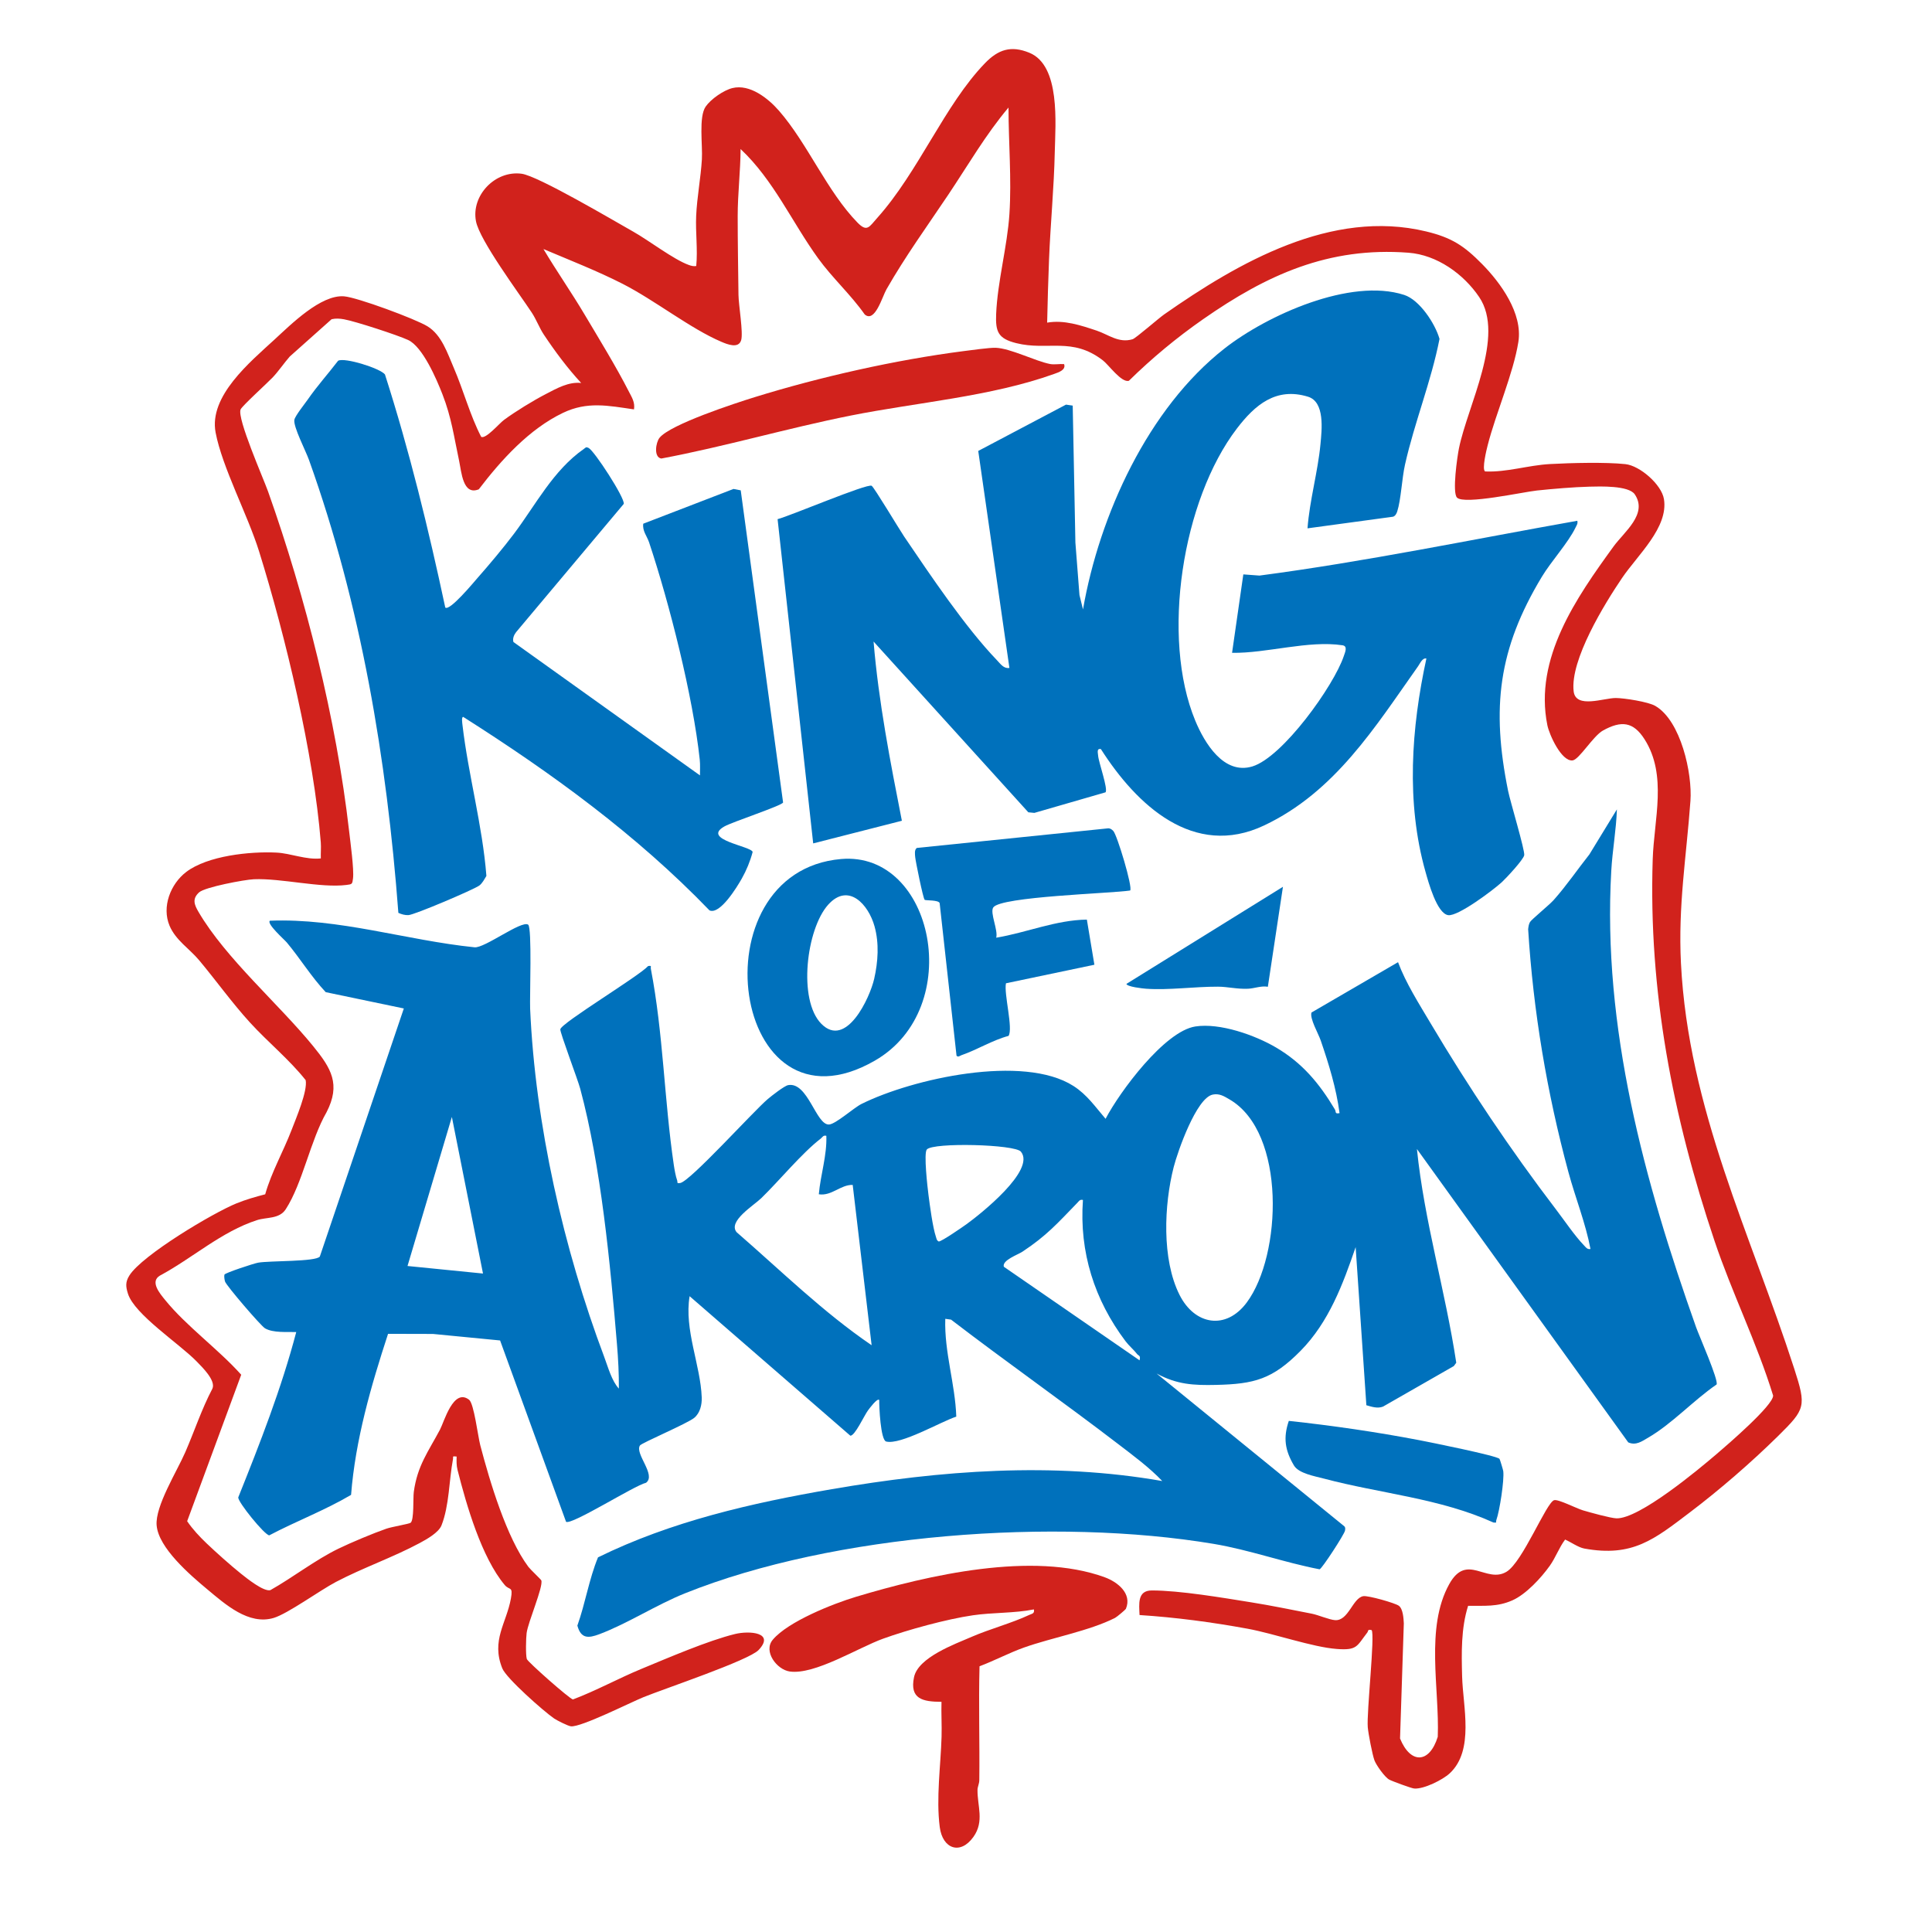
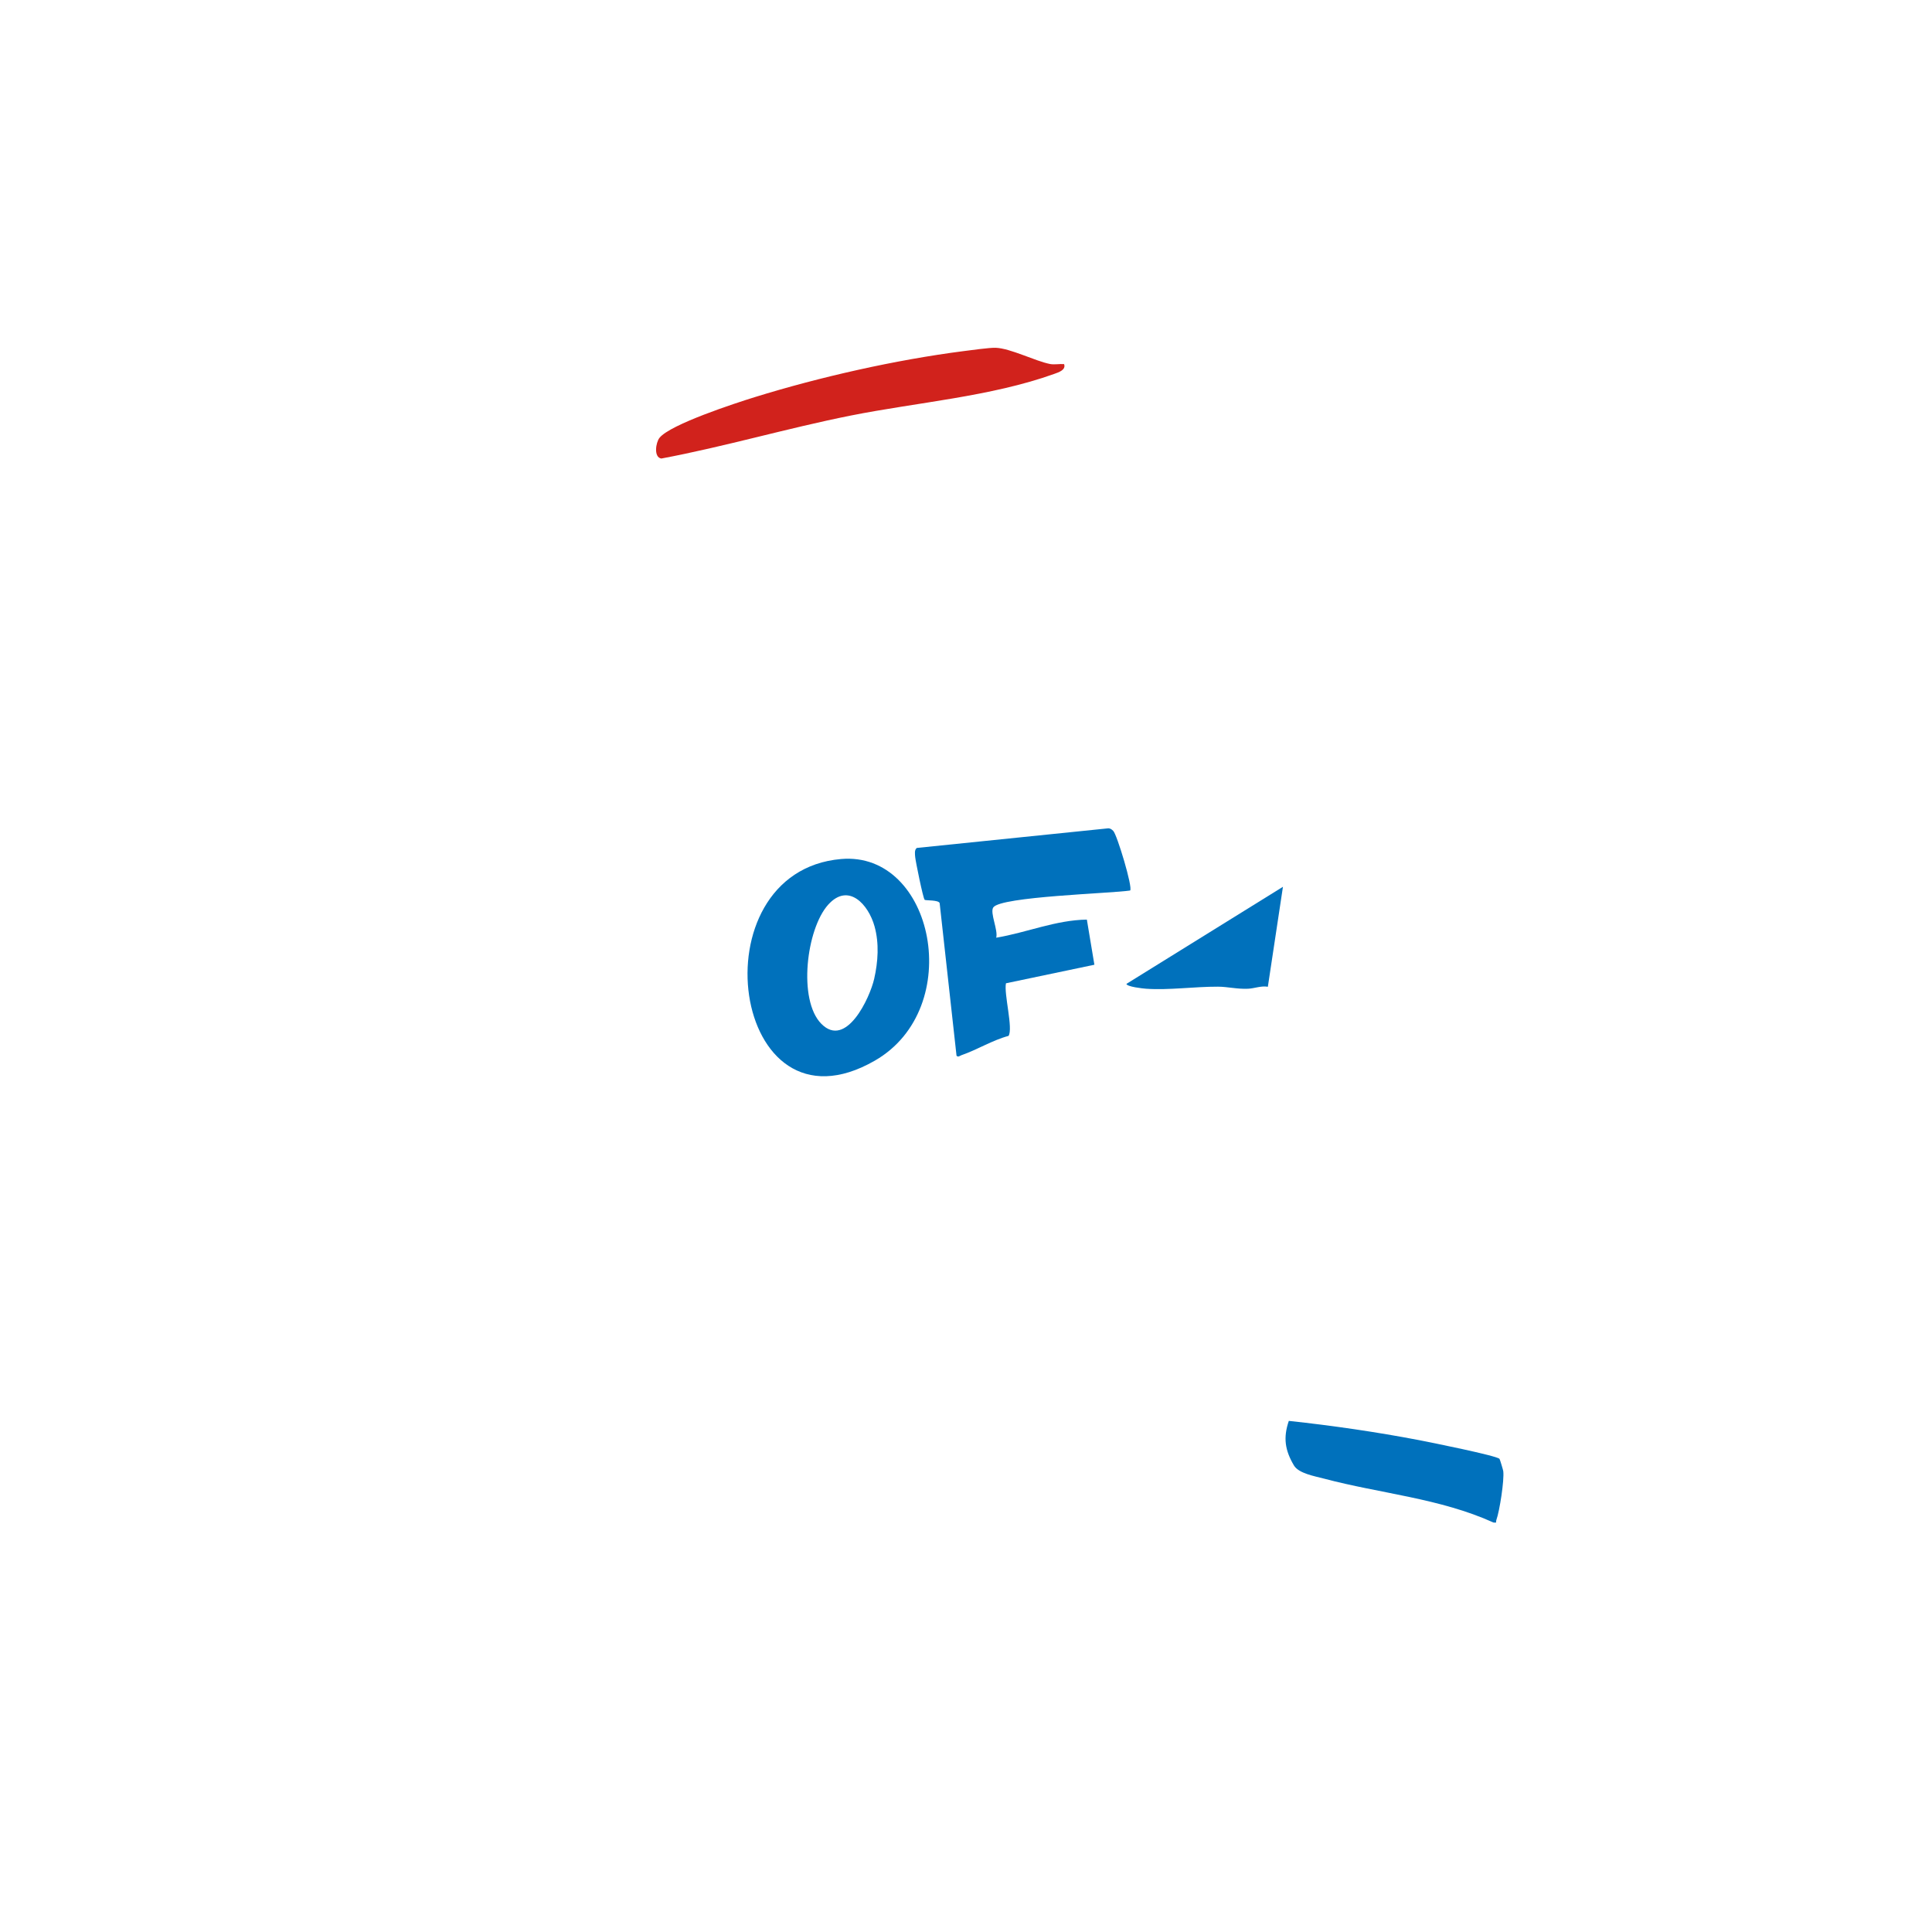
<svg xmlns="http://www.w3.org/2000/svg" id="Layer_1" data-name="Layer 1" viewBox="0 0 1024 1024">
  <defs>
    <style>
      .cls-1 {
        fill: #0071bc;
      }

      .cls-2 {
        fill: #d1221c;
      }
    </style>
  </defs>
-   <path class="cls-2" d="M596.72,852.75c-.16.38-4.73,4.27-5.71,4.76-13.73,6.95-33.47,10.46-48.27,15.72-7.79,2.77-15.77,7-23.57,9.93-.53,20.1.12,40.26-.12,60.38-.02,1.86-.93,3.57-.95,5.07-.11,8.64,3.69,16.67-2.1,24.89-6.94,9.85-16.41,6.5-17.91-5.08-1.99-15.31.51-32.57.96-47.87.18-6.17-.22-12.39-.04-18.55-9.95-.03-16.96-1.49-14.56-13.05,2.18-10.5,21.51-17.48,30.58-21.41,9.64-4.18,21.23-7.24,30.43-11.57,1.48-.7,2.97-.66,2.53-2.95-10.63,2.1-21.69,1.56-32.37,3.12-13.79,2.01-34.42,7.65-47.59,12.41s-36.22,19.26-49.44,17.38c-6.89-.98-14.17-10.69-9.01-16.83,8.13-9.68,32.01-19.13,44.21-22.79,38.15-11.44,93.58-24.26,131.75-10.32,6.58,2.4,14.69,8.51,11.18,16.79Z" />
  <path class="cls-1" d="M598.99,471.99c-9.84,1.55-68.61,3.15-72.54,8.97-1.88,2.78,2.68,12.11,1.56,16.04,16.13-2.69,31.49-9.36,48.05-9.59l3.99,23.92-46.87,9.83c-1.17,5.55,3.91,24.06,1.37,27.88-8.45,2.24-16.87,7.47-24.83,10.18-.91.31-1.85,1.33-2.74.32l-8.94-80.86c-.6-1.79-7.44-1.29-7.95-1.76-.84-.79-4.81-20.44-5-22.55-.13-1.46-.55-3.98.86-4.94l101.54-10.41c1.13.07,1.83.65,2.58,1.41,2,2.04,10.46,30.07,8.93,31.55Z" />
  <path class="cls-1" d="M445.79,455.3c49.14-4.29,66.28,79.04,17.88,106.87-76.06,43.75-95.64-100.09-17.88-106.87ZM435.34,542.66c13.16,13.29,25.71-13.8,27.99-23.84,2.06-9.09,2.71-18.77.19-27.84-3.22-11.62-13.83-23.37-24.54-11.5-11.58,12.83-16.18,50.53-3.64,63.18Z" />
-   <path class="cls-2" d="M564,193c1.06,3.07-2.79,4.3-5.3,5.2-33.44,12.01-72.86,15.08-107.92,22.08-33.6,6.71-66.64,16.44-100.26,22.75-4.14-.64-2.97-8.49-.97-10.98,5.72-7.14,40.28-18.4,50.45-21.55,34.56-10.71,74.73-19.77,110.61-24.39,3.92-.5,13.78-1.88,17.09-1.78,7.8.25,21.03,7.08,28.85,8.6,2.34.45,5.04-.15,7.45.06Z" />
+   <path class="cls-2" d="M564,193c1.06,3.07-2.79,4.3-5.3,5.2-33.44,12.01-72.86,15.08-107.92,22.08-33.6,6.71-66.64,16.44-100.26,22.75-4.14-.64-2.97-8.49-.97-10.98,5.72-7.14,40.28-18.4,50.45-21.55,34.56-10.71,74.73-19.77,110.61-24.39,3.92-.5,13.78-1.88,17.09-1.78,7.8.25,21.03,7.08,28.85,8.6,2.34.45,5.04-.15,7.45.06" />
  <path class="cls-1" d="M679.99,470.01l-8,52.99c-3.64-.6-7.01.88-10.45,1.05-5.79.27-10.8-1.07-15.99-1.09-12.48-.05-26.08,1.93-38.09,1.09-1.84-.13-10.1-1.04-10.45-2.56l82.99-51.48Z" />
  <g>
    <path class="cls-1" d="M794.77,773.23c.22.26,1.89,5.77,1.99,6.51.6,4.8-1.95,21.16-3.65,25.87-.44,1.22.58,1.59-1.54,1.36-28.48-12.9-59.92-15.32-89.78-23.26-4.89-1.3-13.47-2.73-15.99-7.01-4.74-8.03-5.75-14.66-2.7-23.6,22.98,2.47,46.3,5.85,69.08,10.21,5.28,1.01,41.2,8.23,42.59,9.92Z" />
-     <path class="cls-1" d="M909.82,733.81c-12.13,8.3-23.63,20.87-36.3,28.21-3.29,1.91-6.44,4.29-10.52,2.47l-112-155.49c3.87,38.22,15.14,75.42,20.85,113.28l-1.3,1.77-37.52,21.48c-2.93,1.14-6,.09-8.83-.73l-5.68-83.8c-6.75,19.72-14.2,39.73-29.11,54.89s-24.63,17.68-44.86,18.14c-12.02.28-20.77-.21-31.53-6.03l99.54,81c.62.71.43,1.43.32,2.25-.24,1.81-12.25,20.29-13.47,20.51-18.98-3.64-37.07-10.28-56.19-13.48-83.52-14-201.17-5.49-280.19,26.22-15.15,6.08-30.49,16.07-45.34,21.65-5.81,2.19-9.77,2.49-11.67-4.55,4.24-11.86,6.17-24.6,10.94-36.17,38.77-19.07,81.42-28.81,123.87-36.13,57.79-9.96,117.07-14.51,175.19-4.32-6.67-7.04-15.28-13.42-23.09-19.4-29.28-22.45-59.56-43.69-88.85-66.15l-3.06-.43c-.59,17.53,5.25,34.49,5.83,51.84-8.17,2.66-29.45,15.12-37.16,13.2-2.98-.74-3.76-18.69-3.68-22.03-1.03-1.18-5.25,4.59-5.96,5.53-1.97,2.62-7.06,13.81-9.39,13.38l-85.15-73.91c-2.98,17.67,5.79,36.48,6.42,53.66.14,3.86-.87,8.24-3.95,10.8-3.64,3.03-27.95,13.31-28.81,14.68-2.78,4.42,8.78,15.61,3.24,19.75-6.13,1.4-39.37,22.55-42.39,20.68l-34.96-96.11-35.55-3.45-23.83-.06c-9.05,27.68-17.31,56.16-19.6,85.35-13.85,8.19-29.12,13.94-43.38,21.46-2.6-.31-16.55-17.56-16.43-20.09,11.52-28.73,22.86-57.68,30.75-87.67-4.86-.14-12.21.55-16.54-1.96-2.25-1.31-20.54-22.66-21.2-24.8-.3-.97-.57-2.78-.32-3.67s15.45-5.89,17.82-6.33c6.02-1.1,30.74-.44,32.74-3.26l44.52-131.48-41.39-8.64c-7.66-8.15-13.49-17.78-20.65-26.35-1.24-1.48-10.78-9.88-8.97-11.52,36.75-1.46,72.18,10.37,108.5,14.09,5.35.54,24.85-14.42,28.4-12,2.13,1.45.79,38.44,1.05,44.45,2.71,61.51,17.69,127.26,39.29,184.71,2.05,5.45,3.92,12.58,7.74,16.75.07-7.81-.35-15.72-1-23.49-3.52-42.47-8.5-94.69-19.49-135.51-1.32-4.92-10.77-29.8-10.54-31.44.47-3.35,41.64-28.12,46.55-33.54,2.19-.31,1.2.25,1.44,1.5,6.6,34.28,7.07,69.44,12.15,103.86.34,2.3,1.01,6.16,1.78,8.22.38,1.02-.48,1.76,1.62,1.42,5.31-.87,38.86-38.12,46.47-44.54,1.96-1.65,8.74-6.98,10.75-7.34,10.47-1.9,14.8,21.3,21.68,20.87,3.56-.22,13.07-8.85,17.2-10.9,27.09-13.45,85.78-26.48,112.3-9.54,7.28,4.65,11.6,11.09,17.06,17.42,7.48-14.33,31.27-46.43,47.58-48.94,13.01-2,31.54,4.55,42.74,11.13,14.04,8.25,22.98,19.08,31.21,32.83.76,1.27-.2,2.53,2.48,1.97-1.73-13.15-5.69-26-9.98-38.51-1.26-3.68-5.94-11.69-4.89-14.82l45.87-26.67c4.09,11,11.14,22.07,17.21,32.3,20.07,33.8,42.55,67.36,66.4,98.6,4.42,5.79,10.05,14.13,14.88,19.12,1.04,1.08,1.76,2.34,3.51,1.98-2.6-13.75-8.03-27.16-11.71-40.78-11.35-41.99-18.62-85.19-21.33-128.69.15-1.3.31-2.69.99-3.83.82-1.37,10.23-9.05,12.57-11.68,6.77-7.6,12.56-16.15,18.88-24.12l14.6-23.89c-.36,10.84-2.36,21.69-2.98,32.51-4.76,82.95,17.5,164.63,44.97,242.01,1.54,4.33,12.06,28.22,10.84,30.29ZM642.74,580.17c-8.64,1.77-18.55,30.15-20.66,38.4-5.11,19.99-6.39,48.87,3.1,67.75,8.02,15.95,24.61,18.88,35.65,4,18.59-25.05,20.91-90.04-9.09-107.57-2.9-1.69-5.4-3.33-9-2.59ZM256,675l-16.5-82.99-23.51,78.99,40,4ZM437.99,602.01c-1.73-.45-2,.72-3,1.49-9.96,7.65-21.93,22.25-31.47,31.53-4.06,3.95-17.84,12.28-13.1,18.05,23.49,20.38,45.76,42.35,71.56,59.92l-10.03-84.97c-6.41-.2-11.15,6.02-17.96,4.96.91-10.38,4.36-20.52,3.99-30.99ZM491.24,609.24c-1.73,1.95.37,20.17.88,24.14.7,5.5,2.28,17.3,3.92,22.08.35,1.01.33,1.93,1.48,2.55,1.22.26,12.8-7.75,14.79-9.19,6.95-5.02,36.85-28.57,28.79-38.42-3.2-3.9-46.46-4.99-49.86-1.16ZM573.99,636.01c-1.67-.38-2.03.53-2.98,1.51-10.48,10.79-16.14,17.33-29.1,25.9-2.45,1.62-10.92,4.55-9.86,7.98l71.93,49.6c.72-2.69-.54-2.36-1.26-3.29-1.82-2.35-4.34-4.42-6.14-6.81-16.51-21.9-24.59-47.27-22.6-74.9Z" />
  </g>
-   <path class="cls-2" d="M555.01,171c8.98-1.56,17.79,1.42,26.26,4.24,6.2,2.06,11.67,6.78,19.03,4.56,1.69-.51,13.71-11.05,16.79-13.2,39.35-27.52,88.73-55.99,138.76-43.94,13.58,3.27,20.11,7.57,29.71,17.31s21.65,26.03,19.2,41.3c-2.68,16.75-11.92,37.73-16.26,54.73-.59,2.3-3.17,12.76-1.36,13.88,11.54.51,22.73-3.28,34.32-3.92,10.9-.6,29.51-1.09,40.04.04,7.67.82,19.18,10.79,20.43,18.56,2.43,15-13.92,29.58-22.16,41.72-9.29,13.68-27.68,43.55-25.7,60.16,1.12,9.36,16.04,3.47,22.37,3.52,4.48.04,17.11,1.99,20.9,4.19,13.57,7.87,19.69,35.82,18.63,50.33-2.16,29.72-6.58,55.38-5.03,86.06,3.93,77.47,36.93,143.37,60.06,214.94,6.45,19.96,5.93,21.33-8.5,35.56s-31.2,28.69-46.6,40.37c-19.09,14.47-30.54,24.02-56.18,19.35-3.22-.59-7.14-3.44-10.18-4.76-3.27,4.37-4.96,9.44-8.14,13.91-4.57,6.41-12.56,15.07-19.73,18.27-8.15,3.63-14.85,2.81-23.55,2.95-3.78,12.01-3.5,24.92-3.17,37.41.41,15.92,6.59,39.12-6.56,51.35-3.75,3.49-13.7,8.42-18.78,8.07-1.48-.1-11.79-3.9-13.33-4.75-2.36-1.31-6.85-7.64-7.8-10.2-1.12-3.06-3.21-13.96-3.53-17.47-.7-7.68,3.91-49.21,2.04-51.54-2.3-.57-1.64.43-2.29,1.26-5.67,7.33-5.28,9.54-16.2,8.72-12.92-.97-33.16-8.14-47.27-10.73-18.86-3.46-38.12-6.02-57.25-7.25-.22-5.71-1.29-13.02,6.48-13.03,14.76-.02,37.68,3.88,52.76,6.3,10.63,1.7,21.41,3.94,32,6,3.46.67,9.37,3.25,12.42,3.44,7.1.44,9.26-11.67,14.89-12.71,2.53-.46,16.92,3.63,18.88,5.08,2.22,1.65,2.51,6.68,2.64,9.38l-2,60.98c5.58,13.67,15.58,13.32,19.99-.9.99-25.5-6.74-57.82,6.08-80.92,9.36-16.87,19.62-.05,30.41-6.59,8.54-5.18,21.06-36.7,25.18-37.9,2.21-.64,11.72,4.32,15.28,5.38s14.71,4.16,17.79,4.24c12.07.31,43.41-25.82,53.24-34.24,5.1-4.37,29.88-25.61,29.77-30.83-8.54-27.8-21.84-54.51-31.04-81.92-22.17-66-35.06-132.32-32.78-202.31.69-21.25,7.81-44.53-4.31-63.6-5.96-9.38-12.32-10.02-21.99-4.7-5.33,2.94-12.71,15.55-16.21,15.89-5.88.57-12.3-13.59-13.33-18.67-7.16-35.46,15.47-67.7,35.06-94.7,5.66-7.8,18.31-17.22,11.28-27.65-3.21-4.76-18.5-4.22-24-4.08-8.45.22-19.45,1.15-27.95,2.05-7.09.75-38.39,7.64-42.27,3.76-2.62-2.63.13-21.66,1.01-26.03,4.56-22.73,24.66-59.64,10.76-80.24-8.32-12.34-22.46-22.39-37.47-23.53-42.39-3.23-75.16,11.73-108.85,35.22-14.01,9.76-27.21,20.71-39.39,32.68-4,1.04-10.6-8.41-13.79-10.87-16.33-12.57-29.21-4.93-45.89-9.11-9.63-2.41-11.04-6.04-10.65-15.43.72-17.2,5.91-35.84,7.03-52.96,1.21-18.62-.47-37.85-.48-56.48-12.11,14.35-21.48,30.62-31.87,46.13-11.16,16.64-22.8,32.71-32.8,50.2-2.28,3.99-6.12,17.96-11.53,13.35-7.43-10.57-17.13-19.3-24.71-29.77-13.86-19.15-23.53-41.41-41.09-57.91-.07,11.79-1.54,23.76-1.54,35.54,0,13.65.25,28,.42,41.79.07,5.46,2.6,20.02,1.42,23.97-1.39,4.66-7.39,2.18-10.47.87-16.39-6.97-35.36-22.06-52.3-30.7-13.6-6.93-27.98-12.52-42.02-18.47,6.96,11.7,14.85,22.98,21.8,34.69,7.53,12.67,16.77,27.71,23.36,40.64,1.62,3.18,3.46,5.85,2.83,9.66-13.71-1.99-24.73-4.34-37.65,1.84-17.88,8.55-32.77,25-44.61,40.52-8.45,3.45-9.16-9.16-10.44-15.15-2.73-12.73-3.97-22.74-8.81-35.19-3.12-8.04-10.48-25.22-18.2-28.8-5.66-2.63-28-9.9-34.01-10.98-2.19-.39-4.37-.55-6.56-.03l-22.2,19.8c-2.96,3.4-5.96,7.79-8.99,11.01-2.73,2.89-16.29,15.18-17.04,17.01-1.96,4.74,12.05,36.44,14.55,43.46,19.9,56.01,36.22,120.82,42.97,180.03.65,5.7,2.65,20.29,2.07,25.03-.38,3.13-.45,3.12-3.51,3.51-13.65,1.72-34.51-3.64-49.04-3.03-4.91.21-25.96,4.16-29.04,6.96-3.79,3.44-2.53,6.57-.3,10.36,14.46,24.71,42.68,48.92,60.8,71.19,9.5,11.67,14.7,20.16,7.05,34.99-8.49,14.7-12.7,37.67-21.63,51.42-3.42,5.26-10.09,4.1-15.2,5.75-18.85,6.08-34.26,20.19-51.55,29.45-5.27,3.2,0,9.4,2.84,12.89,11.23,13.86,28.32,26.17,40.32,39.61l-28.65,77.63c2.96,4.34,6.54,8.14,10.32,11.76,5.05,4.82,12.65,11.6,18.06,15.94,3.09,2.48,12.12,9.76,15.71,8.85,11.9-6.7,23.88-16.07,36.09-21.99,6.68-3.24,18.42-8.16,25.41-10.59,2.91-1.01,12.05-2.51,12.85-3.14,1.9-1.48,1.24-13.11,1.68-16.33,1.89-14,7.73-21.43,13.91-33.09,2.18-4.1,7.1-22.21,15.41-15.77,2.58,2,4.67,19.34,5.91,24.08,5.04,19.22,13.9,48.91,25.51,64.48,1.05,1.4,6.7,6.7,6.85,7.17,1.13,3.37-7.03,22.01-7.79,27.94-.34,2.65-.56,11.54.1,13.73.48,1.56,22.83,21.27,24.45,21.44,12.32-4.65,24.11-11.17,36.38-16.24,14.06-5.81,35.28-14.97,49.55-18.45,7.54-1.84,21.31-.88,12.48,8.48-5.17,5.49-50.16,20.57-61.01,24.99-7.14,2.91-33.08,15.99-38.44,15.46-1.58-.16-7.41-3.12-8.93-4.15-5.39-3.68-25.34-21.29-27.46-26.54-6.02-14.9,2.18-23.9,4.55-37.04,1.22-6.8-.76-4.16-3.3-7.19-12.24-14.61-20.29-42.36-25-61.02-.59-2.35-.54-4.66-.46-7.05-2.62-.23-1.66-.13-1.96,1.5-2.07,11.04-1.94,24.54-6.06,34.97-1.53,3.88-7.93,7.43-11.6,9.4-13.89,7.48-30.08,13.09-44.39,20.61-8.47,4.45-25.5,16.83-32.94,19.06-13.23,3.97-25.63-7.18-35.06-15.03s-26-22.11-27-34.02c-.85-10.17,10.8-28.69,15.2-38.82,4.86-11.19,8.66-22.83,14.36-33.65,1.92-4.29-5.33-11.32-8.5-14.57-9.03-9.24-32.79-24.77-36.26-35.74-1.19-3.75-1.43-6.19.76-9.68,6.76-10.75,44.27-33.15,56.78-38.22,5.05-2.04,9.94-3.43,15.2-4.8,3.32-11.75,9.58-22.63,13.96-34.04,2.36-6.16,8.61-20.75,7.49-26.46-8.61-10.89-20.01-20.12-29.49-30.51-9.59-10.51-17.87-22.14-26.97-33.03-5.17-6.18-12.42-10.58-15.69-18.31-4.21-9.97.48-22.13,8.85-28.5,11.31-8.62,33.84-10.96,47.82-10.26,7.6.38,15.64,3.93,23.51,3.09-.11-2.81.2-5.68-.02-8.49-3.72-46.71-18.67-109.22-32.72-154.28-6.04-19.36-19.53-44.53-23.03-62.97-3.66-19.28,18.23-37.33,31.24-49.29,8.75-8.04,24.6-23.91,36.89-22.89,7.01.58,37.74,11.95,44.17,15.89,7.51,4.6,10.56,14.18,13.95,22.05,5.16,11.95,8.6,25.13,14.52,36.55,2.48,1.26,9.61-7.17,12.07-8.98,6.08-4.49,15.52-10.27,22.25-13.75,5.78-2.99,11.96-6.55,18.67-5.84-7.31-7.9-13.83-16.68-19.82-25.67-2.27-3.4-3.97-7.99-6.37-11.63-6.75-10.25-27.62-38.25-29.57-48.42-2.61-13.59,10.08-27.04,24.18-25.18,8.74,1.15,48.72,24.8,59.25,30.74,8.31,4.69,21.26,14.69,29.38,17.62,1.35.49,2.5.78,3.94.56.85-8.84-.43-17.68-.04-26.55.44-9.95,2.43-20.08,3.03-29.97.46-7.5-1.79-22.51,2.01-27.99,2.74-3.96,9.5-8.66,14.18-9.81,9.23-2.27,18.96,5.43,24.76,12.11,15.12,17.39,25.5,42.79,41.55,59.21,5.1,5.22,6.2,2.24,10.48-2.54,21.92-24.5,35.69-59.86,57.05-81.95,7.03-7.27,13.77-9.53,23.51-5.56,16.62,6.76,13.82,37.63,13.5,52.58-.4,18.91-2.3,38.29-3.04,56.97-.44,11.15-.76,22.34-1,33.48Z" />
-   <path class="cls-1" d="M693.01,280c1.1-14.77,5.5-30,6.87-44.62.71-7.55,2.45-22.35-6.62-25.12-16.94-5.18-28.09,4.33-37.66,16.84-29,37.9-40.38,110.76-22.07,154.9,4.88,11.76,15.07,28.79,30.21,24.24,16.1-4.85,43.25-42.8,48.5-58.5.67-2.01,2.23-5.29-.69-5.73-18.09-2.74-40.21,4.31-58.53,4l5.97-41.57,8.56.63c56.49-7.44,112.39-19.1,168.46-29.05.37,1.51-.35,2.35-.93,3.56-3.84,8.03-12.88,17.85-17.87,26.13-23.12,38.31-26.79,69.56-17.88,113.5,1.13,5.6,8.99,31.57,8.54,34.07-.43,2.37-9.52,12.12-11.83,14.25-4.44,4.1-23.22,18.26-28.46,17.52-6.02-.86-10.56-17.76-12.05-23.03-10.36-36.63-7.51-76.2.49-112.99-2.13-.47-3.33,2.58-4.4,4.09-22.75,32.15-44.01,66.61-81.62,84.39-37.37,17.67-67.66-10.92-86.5-40.48-2.37-.49-1.57,2.03-1.47,3.47.24,3.47,5.4,17.75,3.91,19.45l-37.7,10.9-3.2-.31-82.03-90.51c2.66,31.96,8.83,63.56,15,94.99l-47,12-18.87-171.86c6.08-1.47,47.62-19.09,49.86-17.68,1.35.85,14.67,23.14,17.19,26.86,14,20.62,32.29,47.96,49.31,65.69,1.79,1.86,3.51,4.49,6.51,3.99l-16.52-115.01,46.51-24.55,3.56.52,1.42,72.58,2.16,27.84,1.87,7.62c8.69-49.95,34.49-106.64,75.11-138.39,22.51-17.59,66.63-37.52,95.11-28.32,8.2,2.65,16.45,15.24,18.74,23.33-4.44,22.63-13.23,44.11-18.28,66.57-1.66,7.36-2.14,18.74-4.13,24.87-.37,1.13-1.01,2.4-2.21,2.79l-45.33,6.16Z" />
-   <path class="cls-1" d="M236.01,322c2.3,2.09,15.18-13.5,16.97-15.53,6.33-7.19,13.7-15.94,19.44-23.56,11.53-15.33,20.79-33.63,37.05-44.98,1.06-.74,1.08-1.23,2.52-.5,3.06,1.56,19.24,26.47,18.62,29.63l-57.05,67.97c-1.14,1.47-1.97,3.37-1.43,5.25l98.87,70.7c-.03-2.78.18-5.59-.12-8.37-3.61-33.63-16.08-82.83-26.85-115.15-1.13-3.38-3.63-6.04-3.09-9.89l47.83-18.42,3.83.74,22.45,165.43c-.41,1.64-27,10.33-31.22,12.77-12.11,6.99,14.43,10.4,15.09,13.47-1.31,4.93-3.25,9.65-5.75,14.09s-11.58,19.36-17.13,16.87c-38.64-40.07-83.65-72.8-130.53-102.55-1.02,0-.5,3.3-.38,4.37,3.08,26.41,10.59,53.17,12.67,79.9-1.06,1.73-2.17,4-3.86,5.18-3.24,2.25-34.26,15.47-37.48,15.61-1.83.08-3.69-.44-5.32-1.2-6.15-81.57-19.79-163.07-47.39-240.1-1.7-4.75-8.32-17.52-7.74-21.17.33-2.08,5.55-8.56,7.17-10.89,4.94-7.13,10.77-13.6,16.02-20.46,3.29-1.92,22.15,3.92,24.83,7.24,12.99,40.52,23.08,81.93,31.97,123.54Z" />
</svg>